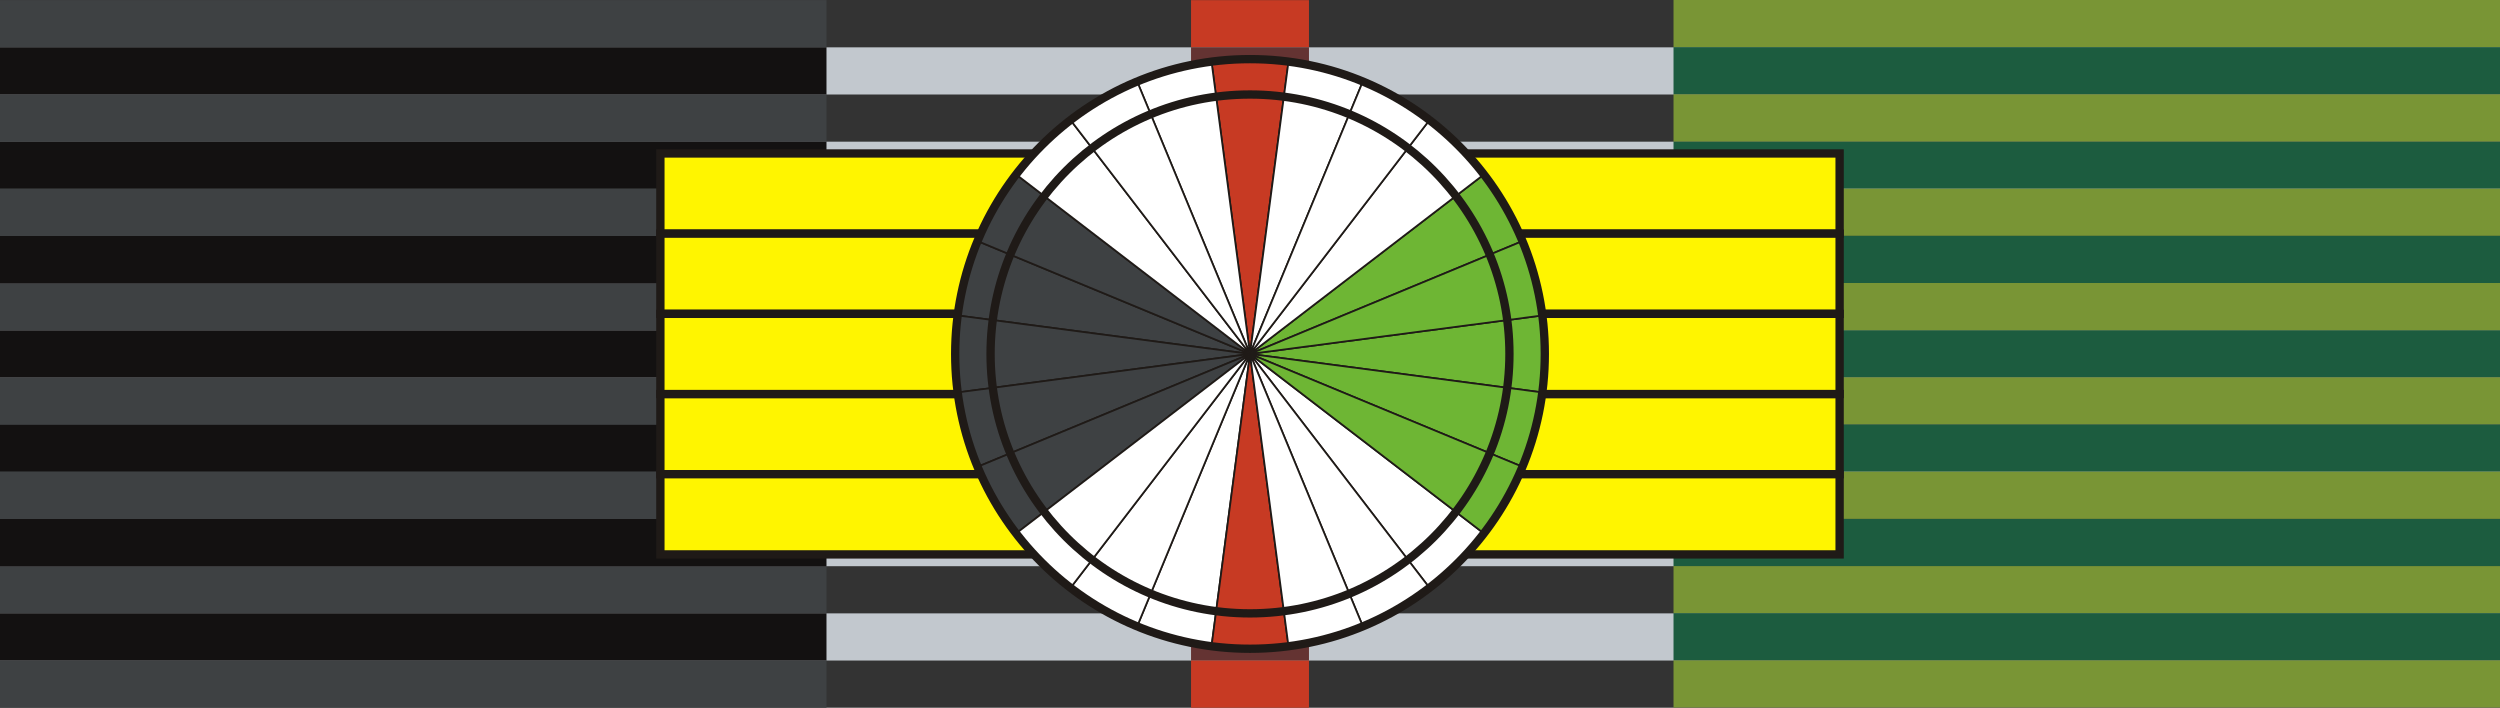
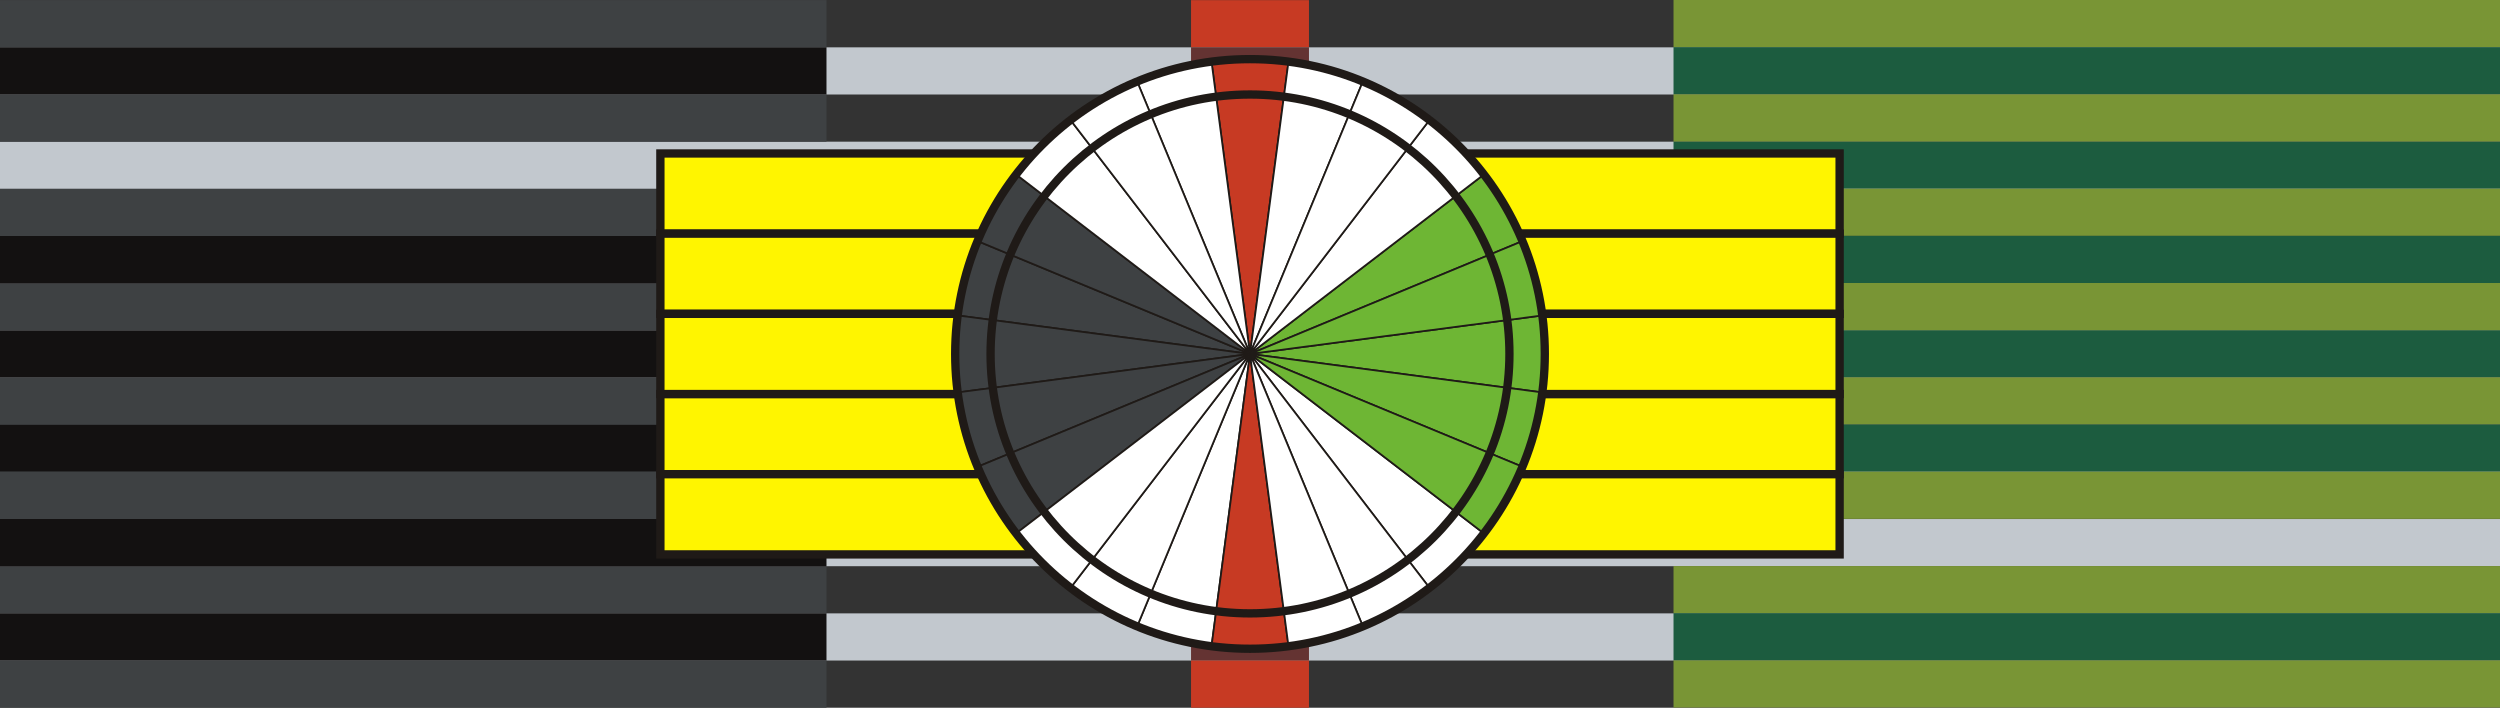
<svg xmlns="http://www.w3.org/2000/svg" xml:space="preserve" width="106mm" height="30.007mm" style="shape-rendering:geometricPrecision; text-rendering:geometricPrecision; image-rendering:optimizeQuality; fill-rule:evenodd; clip-rule:evenodd" viewBox="0 0 106 30.007">
  <rect x="0" y="0" width="106" height="30.007" fill="#333333" stroke="none" />
  <defs>
    <style type="text/css">
   
    .str1 {stroke:#1F1A17;stroke-width:0.076}
    .str0 {stroke:#1F1A17;stroke-width:0.353}
    .fil0 {fill:none}
    .fil8 {fill:#FFF500}
    .fil9 {fill:white}
    .fil3 {fill:#131111}
    .fil5 {fill:#1C5C3F}
    .fil2 {fill:#3E4143}
    .fil7 {fill:#643332}
    .fil10 {fill:#6EB634}
    .fil4 {fill:#799535}
    .fil1 {fill:#C2C8CE}
    .fil6 {fill:#C73A23}
   
  </style>
    <clipPath id="id0">
      <path d="M0 0.007l106 0 0 30 -106 0 0 -30z" />
    </clipPath>
    <clipPath id="id1">
      <path d="M0 0.007l35.043 0 0 30 -35.043 0 0 -30z" />
    </clipPath>
    <clipPath id="id2">
      <path d="M106 0l-35.043 0 0 30 35.043 0 0 -30z" />
    </clipPath>
    <clipPath id="id3">
      <path d="M50.5 0.007l5 0 0 30 -5 0 0 -30z" />
    </clipPath>
  </defs>
  <g id="Слой_x0020_1">
    <g>
  </g>
    <g style="clip-path:url(#id0)">
      <g>
        <g id="_217794896">
          <rect id="_217550224" class="fil0" y="0.007" width="106" height="2" />
          <rect id="_217550104" class="fil1" y="2.007" width="106" height="2" />
          <rect id="_217549912" class="fil1" y="6.007" width="106" height="2" />
          <rect id="_217549816" class="fil0" y="4.007" width="106" height="2" />
          <rect id="_218385776" class="fil1" y="14.007" width="106" height="2" />
          <rect id="_217794992" class="fil0" y="12.007" width="106" height="2" />
          <rect id="_217794968" class="fil0" y="8.007" width="106" height="2" />
          <rect id="_217794872" class="fil1" y="10.007" width="106" height="2" />
          <rect id="_218385608" class="fil0" y="24.007" width="106" height="2" />
          <rect id="_217691544" class="fil1" y="26.007" width="106" height="2" />
          <rect id="_217691184" class="fil0" y="16.007" width="106" height="2" />
          <rect id="_218704256" class="fil1" y="18.007" width="106" height="2" />
          <rect id="_217794104" class="fil1" y="22.007" width="106" height="2" />
          <rect id="_218385752" class="fil0" y="20.007" width="106" height="2" />
          <rect id="_218703896" class="fil0" y="28.007" width="106" height="2" />
        </g>
      </g>
    </g>
    <polygon class="fil0" points="0,0.007 106,0.007 106,30.007 0,30.007 " />
    <g>
  </g>
    <g style="clip-path:url(#id1)">
      <g>
        <g>
          <rect class="fil2" x="-35.479" y="0.007" width="106" height="2" />
          <rect class="fil3" x="-35.479" y="2.007" width="106" height="2" />
-           <rect class="fil3" x="-35.479" y="6.007" width="106" height="2" />
          <rect class="fil2" x="-35.479" y="4.007" width="106" height="2" />
          <rect class="fil3" x="-35.479" y="14.007" width="106" height="2" />
          <rect class="fil2" x="-35.479" y="12.007" width="106" height="2" />
          <rect class="fil2" x="-35.479" y="8.007" width="106" height="2" />
          <rect class="fil3" x="-35.479" y="10.007" width="106" height="2" />
          <rect class="fil2" x="-35.479" y="24.007" width="106" height="2" />
          <rect class="fil3" x="-35.479" y="26.007" width="106" height="2" />
          <rect class="fil2" x="-35.479" y="16.007" width="106" height="2" />
          <rect class="fil3" x="-35.479" y="18.007" width="106" height="2" />
          <rect class="fil3" x="-35.479" y="22.007" width="106" height="2" />
          <rect class="fil2" x="-35.479" y="20.007" width="106" height="2" />
          <rect class="fil2" x="-35.479" y="28.007" width="106" height="2" />
        </g>
      </g>
    </g>
    <polygon class="fil0" points="0,0.007 35.043,0.007 35.043,30.007 0,30.007 " />
    <g>
  </g>
    <g style="clip-path:url(#id2)">
      <g>
        <g>
          <rect class="fil4" x="35.479" width="106" height="2" />
          <rect class="fil5" x="35.479" y="2" width="106" height="2" />
          <rect class="fil5" x="35.479" y="6" width="106" height="2" />
          <rect class="fil4" x="35.479" y="4" width="106" height="2" />
          <rect class="fil5" x="35.479" y="14" width="106" height="2" />
          <rect class="fil4" x="35.479" y="12" width="106" height="2" />
          <rect class="fil4" x="35.479" y="8" width="106" height="2" />
          <rect class="fil5" x="35.479" y="10" width="106" height="2" />
          <rect class="fil4" x="35.479" y="24" width="106" height="2" />
          <rect class="fil5" x="35.479" y="26" width="106" height="2" />
          <rect class="fil4" x="35.479" y="16" width="106" height="2" />
          <rect class="fil5" x="35.479" y="18" width="106" height="2" />
-           <rect class="fil5" x="35.479" y="22" width="106" height="2" />
          <rect class="fil4" x="35.479" y="20" width="106" height="2" />
          <rect class="fil4" x="35.479" y="28" width="106" height="2" />
        </g>
      </g>
    </g>
    <polygon class="fil0" points="106,0 70.957,0 70.957,30 106,30 " />
    <g>
  </g>
    <g style="clip-path:url(#id3)">
      <g>
        <g>
          <rect class="fil6" y="0.007" width="106" height="2" />
          <rect class="fil7" y="2.007" width="106" height="2" />
          <rect class="fil7" y="6.007" width="106" height="2" />
          <rect class="fil6" y="4.007" width="106" height="2" />
          <rect class="fil7" y="14.007" width="106" height="2" />
          <rect class="fil6" y="12.007" width="106" height="2" />
          <rect class="fil6" y="8.007" width="106" height="2" />
          <rect class="fil7" y="10.007" width="106" height="2" />
          <rect class="fil6" y="24.007" width="106" height="2" />
          <rect class="fil7" y="26.007" width="106" height="2" />
          <rect class="fil6" y="16.007" width="106" height="2" />
          <rect class="fil7" y="18.007" width="106" height="2" />
          <rect class="fil7" y="22.007" width="106" height="2" />
          <rect class="fil6" y="20.007" width="106" height="2" />
          <rect class="fil6" y="28.007" width="106" height="2" />
        </g>
      </g>
    </g>
    <polygon class="fil0" points="50.5,0.007 55.5,0.007 55.5,30.007 50.5,30.007 " />
    <g>
      <g>
        <rect class="fil8 str0" x="28" y="6.507" width="25" height="3.4" />
        <rect class="fil8 str0" x="28" y="9.907" width="25" height="3.4" />
        <rect class="fil8 str0" x="28" y="16.707" width="25" height="3.4" />
        <rect class="fil8 str0" x="28" y="13.307" width="25" height="3.4" />
        <rect class="fil8 str0" x="28" y="20.107" width="25" height="3.4" />
      </g>
      <g>
        <rect class="fil8 str0" x="53" y="6.507" width="25" height="3.4" />
        <rect class="fil8 str0" x="53" y="9.907" width="25" height="3.4" />
        <rect class="fil8 str0" x="53" y="16.707" width="25" height="3.4" />
        <rect class="fil8 str0" x="53" y="13.307" width="25" height="3.4" />
        <rect class="fil8 str0" x="53" y="20.107" width="25" height="3.4" />
      </g>
    </g>
    <g>
      <path class="fil6 str1" d="M53 15.007l-1.631 -12.393c1.081,-0.142 2.181,-0.142 3.263,0l-1.632 12.393z" />
      <path class="fil9 str1" d="M53 15.007l4.784 -11.549c-1.007,-0.417 -2.07,-0.702 -3.152,-0.845l-1.632 12.393z" />
      <path class="fil9 str1" d="M53 15.007l-4.784 11.549c1.007,0.417 2.07,0.702 3.152,0.845l1.632 -12.393z" />
      <path class="fil6 str1" d="M53 15.007l1.632 12.393c-1.081,0.142 -2.182,0.142 -3.263,-0l1.632 -12.393z" />
      <path class="fil10 str1" d="M53 15.007l12.393 -1.632c0.142,1.081 0.142,2.182 -0,3.263l-12.393 -1.632z" />
      <path class="fil10 str1" d="M53 15.007l11.549 4.784c0.417,-1.007 0.702,-2.07 0.845,-3.152l-12.393 -1.632z" />
      <path class="fil2 str1" d="M53 15.007l-11.549 -4.784c-0.417,1.007 -0.702,2.07 -0.845,3.152l12.393 1.632z" />
      <path class="fil2 str1" d="M53 15.007l-12.393 1.632c-0.142,-1.081 -0.142,-2.182 0,-3.263l12.393 1.632z" />
      <path class="fil10 str1" d="M53 15.007l9.917 -7.61c0.664,0.865 1.214,1.818 1.631,2.826l-11.549 4.783z" />
      <path class="fil10 str1" d="M53 15.007l12.393 -1.632c-0.142,-1.081 -0.427,-2.144 -0.845,-3.151l-11.549 4.783z" />
      <path class="fil2 str1" d="M53 15.007l-12.393 1.632c0.142,1.081 0.427,2.144 0.845,3.152l11.549 -4.783z" />
      <path class="fil2 str1" d="M53 15.007l-9.917 7.61c-0.664,-0.865 -1.214,-1.818 -1.631,-2.826l11.549 -4.783z" />
      <path class="fil9 str1" d="M53 15.007l-4.784 11.549c-1.007,-0.417 -1.96,-0.967 -2.826,-1.632l7.61 -9.917z" />
      <path class="fil9 str1" d="M53 15.007l-9.917 7.61c0.663,0.865 1.442,1.643 2.307,2.307l7.61 -9.917z" />
      <path class="fil9 str1" d="M53 15.007l9.917 -7.61c-0.663,-0.865 -1.442,-1.643 -2.307,-2.307l-7.61 9.917z" />
      <path class="fil9 str1" d="M53 15.007l4.784 -11.549c1.007,0.417 1.96,0.967 2.826,1.632l-7.61 9.917z" />
      <path class="fil9 str1" d="M53 15.007l7.61 9.917c0.865,-0.663 1.643,-1.442 2.307,-2.307l-9.917 -7.609z" />
      <path class="fil10 str1" d="M53 15.007l11.549 4.784c-0.417,1.007 -0.967,1.96 -1.632,2.826l-9.917 -7.61z" />
      <path class="fil2 str1" d="M53 15.007l-11.549 -4.784c0.417,-1.007 0.967,-1.96 1.632,-2.826l9.917 7.61z" />
      <path class="fil9 str1" d="M53 15.007l-7.61 -9.917c-0.865,0.663 -1.643,1.442 -2.307,2.307l9.917 7.609z" />
      <path class="fil9 str1" d="M53 15.007l-1.632 -12.393c-1.081,0.142 -2.144,0.427 -3.152,0.845l4.784 11.549z" />
      <path class="fil9 str1" d="M53 15.007l-7.61 -9.917c0.865,-0.664 1.818,-1.214 2.826,-1.631l4.783 11.549z" />
      <path class="fil9 str1" d="M53 15.007l7.61 9.917c-0.865,0.664 -1.818,1.214 -2.826,1.631l-4.783 -11.549z" />
      <path class="fil9 str1" d="M53 15.007l1.632 12.393c1.081,-0.142 2.144,-0.427 3.152,-0.845l-4.784 -11.549z" />
      <g>
        <circle class="fil0 str0" cx="53" cy="15.007" r="12.5" />
        <circle class="fil0 str0" cx="53" cy="15.007" r="11" />
      </g>
    </g>
  </g>
</svg>